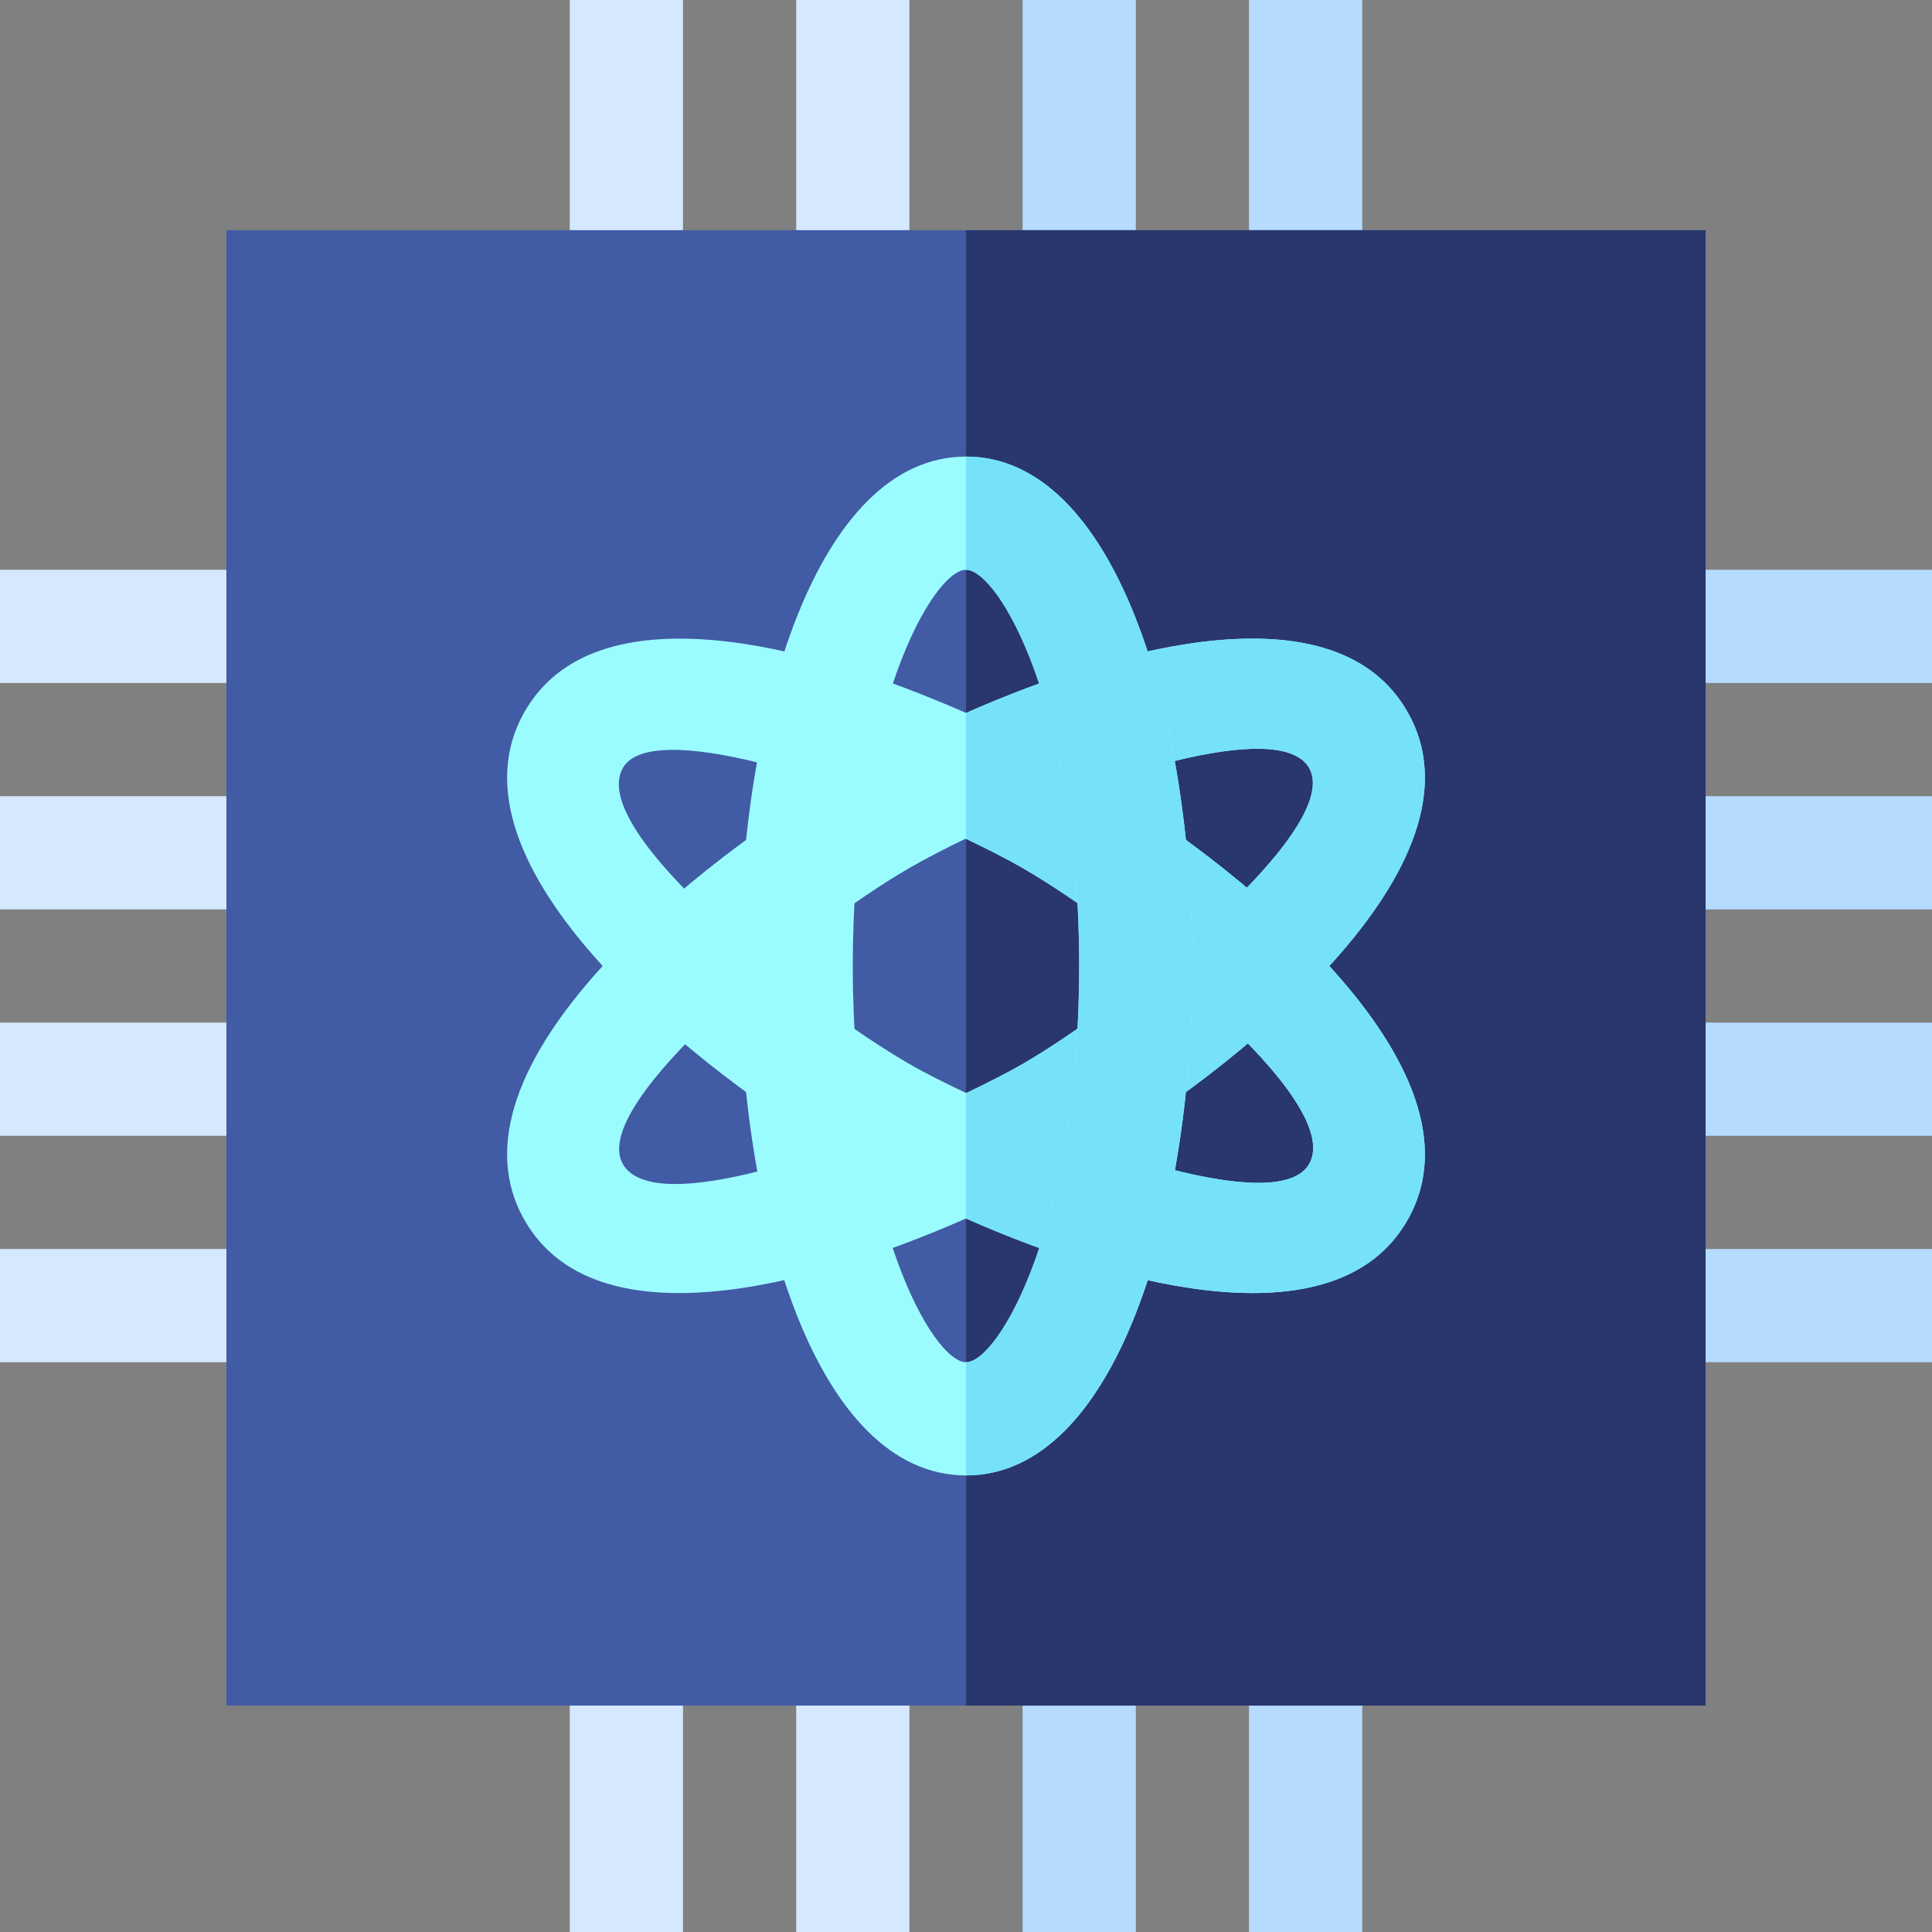
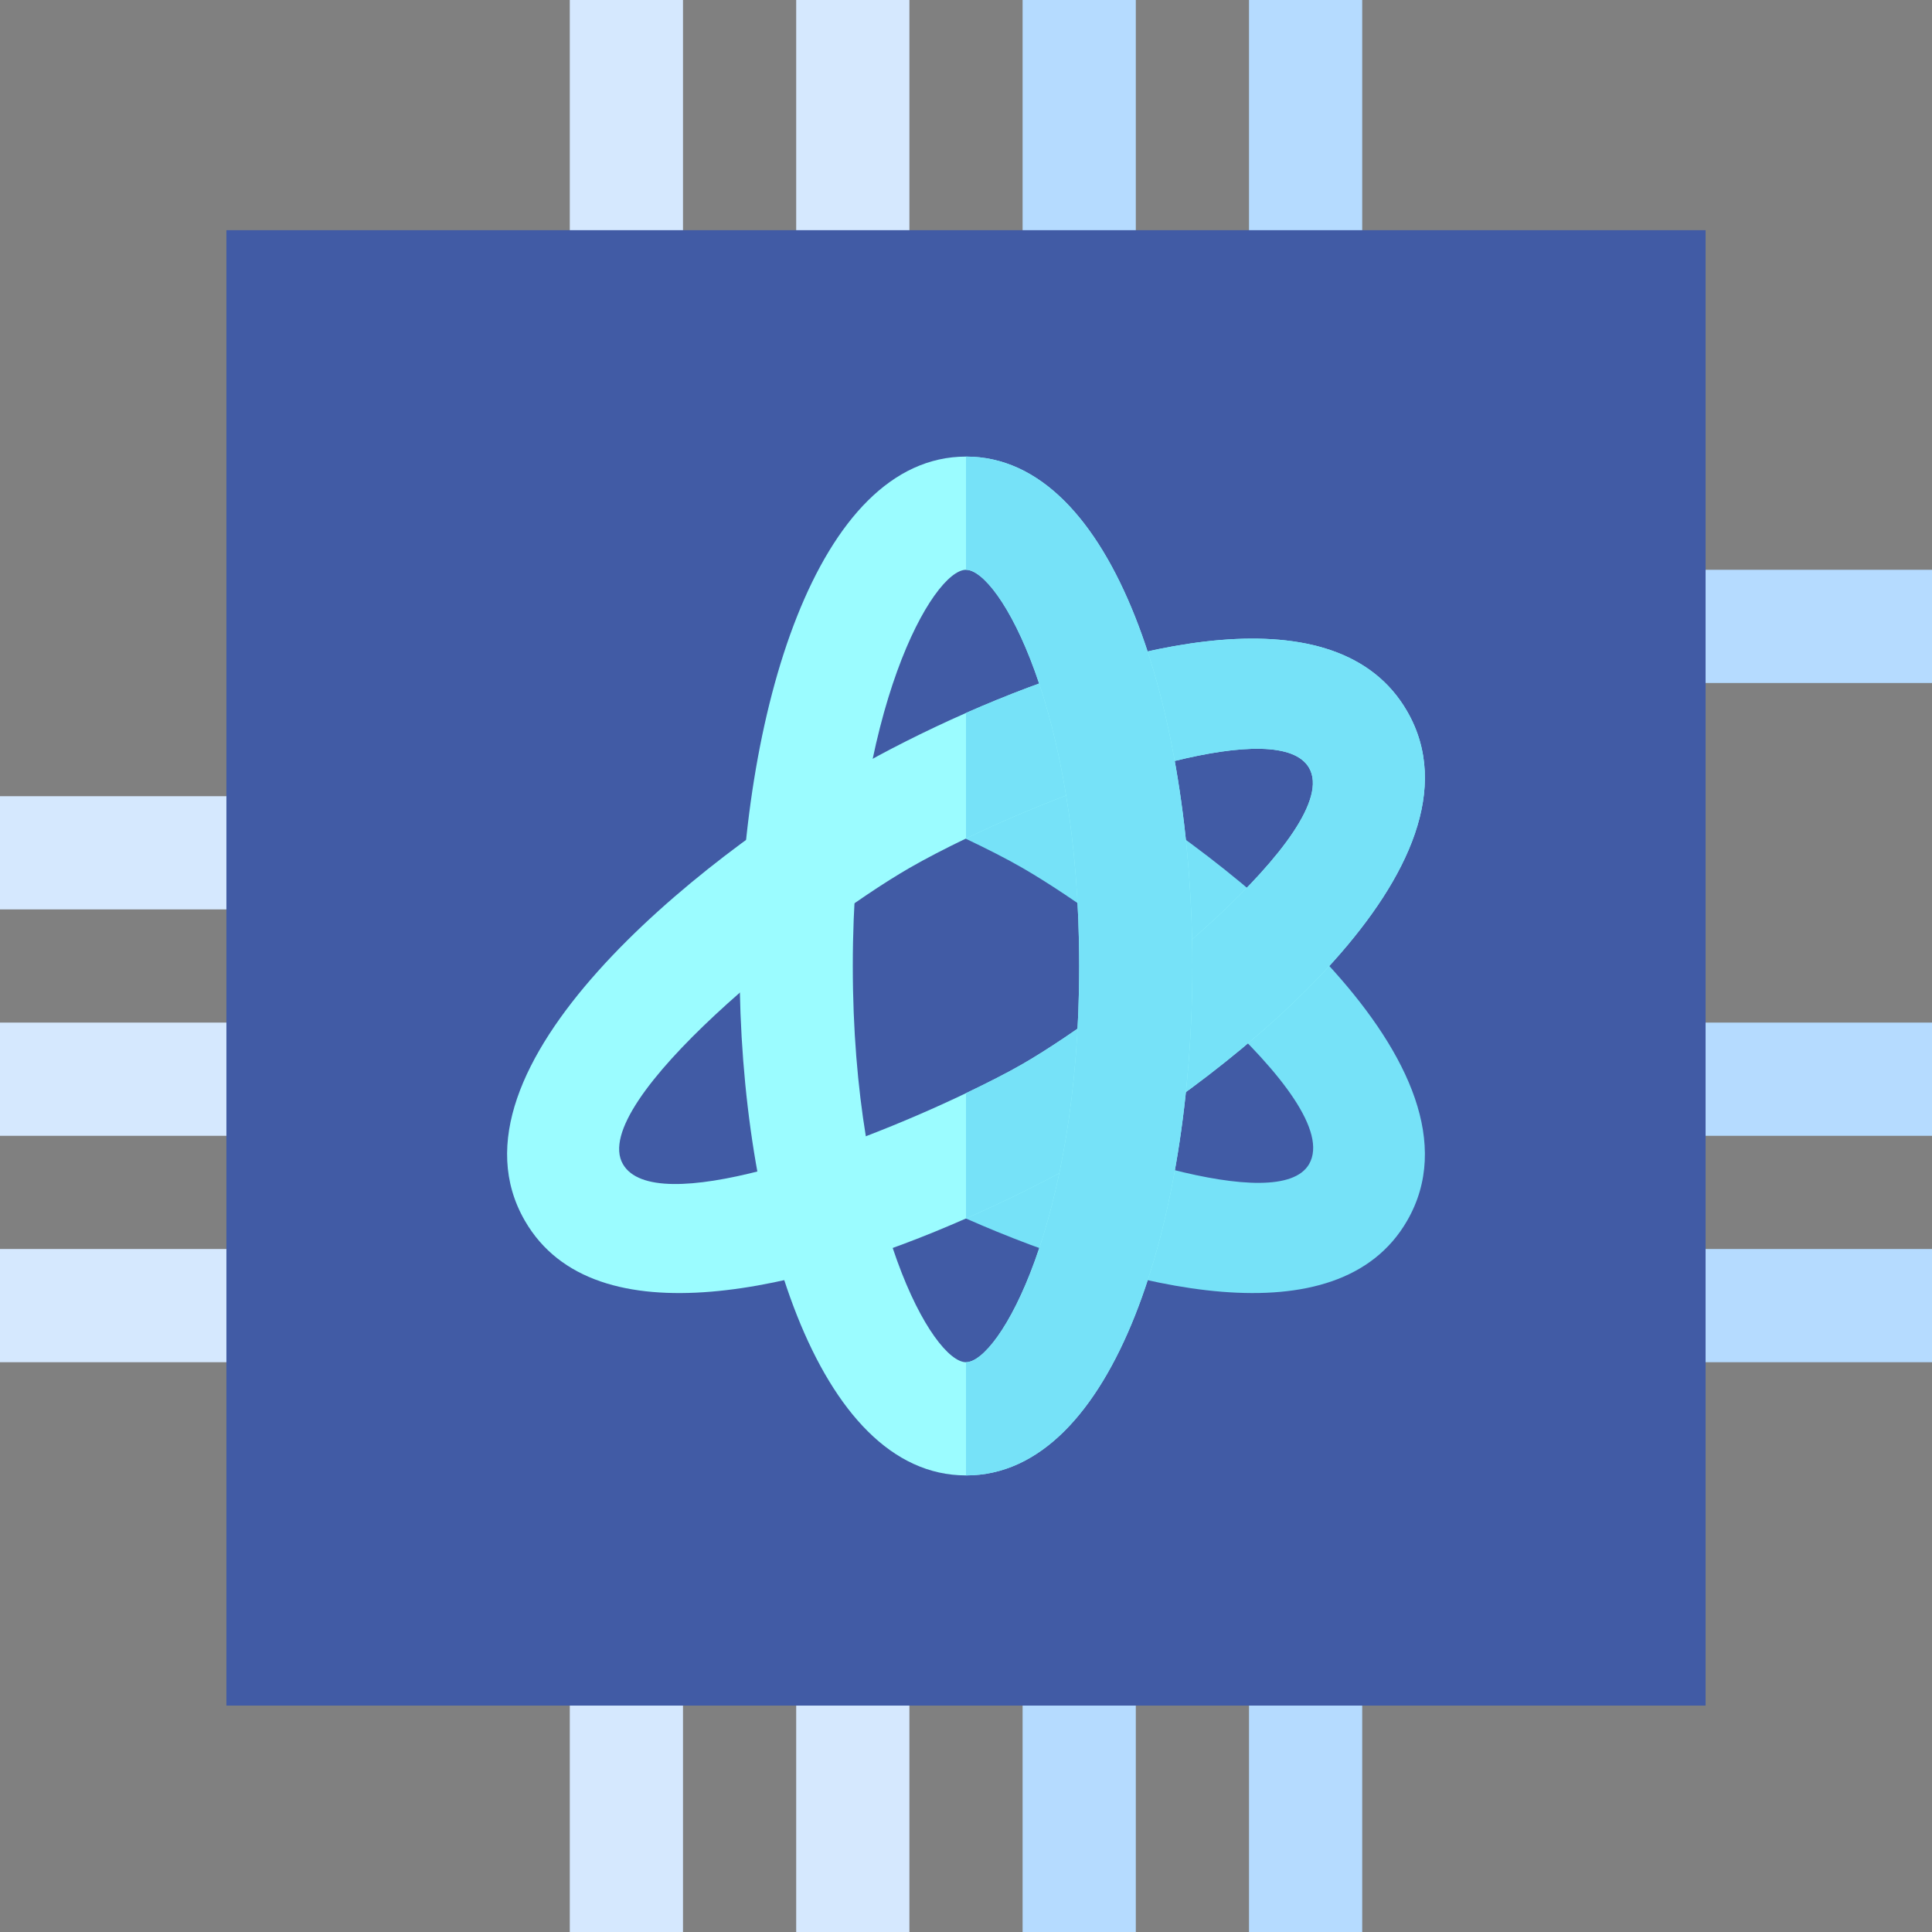
<svg xmlns="http://www.w3.org/2000/svg" id="Capa_1" enable-background="new 0 0 512 512" height="512" viewBox="0 0 512 512" width="512">
  <rect x="0" y="0" width="512" height="512" fill="#808080" stroke="none" />
  <g>
    <g fill="#b5dbff">
      <path d="m437 331h75v30h-75z" />
      <path d="m437 271h75v30h-75z" />
-       <path d="m437 211h75v30h-75z" />
+       <path d="m437 211v30h-75z" />
      <path d="m437 151h75v30h-75z" />
      <path d="m331 437h30v75h-30z" />
      <path d="m271 437h30v75h-30z" />
    </g>
    <path d="m211 437h30v75h-30z" fill="#d5e8fe" />
    <path d="m0 331h75v30h-75z" fill="#d5e8fe" />
    <path d="m151 437h30v75h-30z" fill="#d5e8fe" />
    <path d="m0 271h75v30h-75z" fill="#d5e8fe" />
    <path d="m0 211h75v30h-75z" fill="#d5e8fe" />
-     <path d="m0 151h75v30h-75z" fill="#d5e8fe" />
    <path d="m331 0h30v76h-30z" fill="#b5dbff" />
    <path d="m271 0h30v76h-30z" fill="#b5dbff" />
    <path d="m211 0h30v76h-30z" fill="#d5e8fe" />
    <path d="m151 0h30v76h-30z" fill="#d5e8fe" />
    <path d="m60 61v391h392v-391z" fill="#415ba5" />
-     <path d="m256 61h196v391h-196z" fill="#29376d" />
-     <path d="m286 204.042c-8.514-4.918-18.843-10.177-30-15.101-42.783-18.885-98.412-32.556-116.909-.441-23.416 40.563 46.071 95.883 86.909 119.458 8.624 4.98 19.036 10.115 30 14.96 43.347 19.156 98.553 32.417 116.909.582 23.416-40.563-46.071-95.883-86.909-119.458zm60.923 104.458c-7.965 13.749-59.211-3.799-90.923-18.849-5.691-2.701-10.946-5.336-15-7.679-26.283-15.174-85.739-61.395-75.923-78.472 7.511-13.037 57.85 3.074 90.923 18.799 5.543 2.635 10.719 5.255 15 7.729 26.283 15.174 85.739 61.396 75.923 78.472z" fill="#9bfcff" />
    <path d="m372.909 323.5c23.416-40.563-46.071-95.883-86.909-119.458-8.514-4.918-18.843-10.177-30-15.101v33.358c5.543 2.635 10.719 5.255 15 7.729 26.283 15.174 85.739 61.395 75.923 78.472-7.965 13.749-59.211-3.799-90.923-18.849v33.267c43.347 19.156 98.553 32.417 116.909.582z" fill="#76e2f8" />
    <path d="m372.909 188.5c-18.497-32.117-74.128-18.442-116.909.441-11.157 4.924-21.486 10.182-30 15.101-40.838 23.575-110.325 78.895-86.909 119.458 18.484 32.054 74.086 18.305 116.909-.595 11.085-4.893 21.533-10.056 30-14.947 40.838-23.575 110.325-78.895 86.909-119.458zm-101.909 93.472c-4.026 2.327-9.291 4.99-15 7.729-31.481 15.104-82.628 33.228-90.923 18.799-9.355-16.276 49.327-63.116 75.923-78.472 4.387-2.534 9.529-5.176 15-7.819 33.684-16.265 83.15-32.205 90.923-18.71 9.355 16.277-49.327 63.117-75.923 78.473z" fill="#9bfcff" />
    <path d="m372.909 188.5c-18.497-32.117-74.128-18.442-116.909.441v33.268c33.684-16.265 83.15-32.205 90.923-18.71 9.355 16.276-49.327 63.116-75.923 78.472-4.026 2.327-9.291 4.99-15 7.729v33.204c11.085-4.893 21.533-10.056 30-14.947 40.838-23.574 110.325-78.894 86.909-119.457z" fill="#76e2f8" />
    <path d="m256 121c-39.39 0-60 67.91-60 135s20.61 135 60 135 60-67.91 60-135-20.61-135-60-135zm0 240c-8.701 0-30-36.797-30-105s21.299-105 30-105 30 36.797 30 105-21.299 105-30 105z" fill="#9bfcff" />
    <path d="m316 256c0-67.09-20.61-135-60-135v30c8.701 0 30 36.797 30 105s-21.299 105-30 105v30c39.39 0 60-67.91 60-135z" fill="#76e2f8" />
  </g>
</svg>